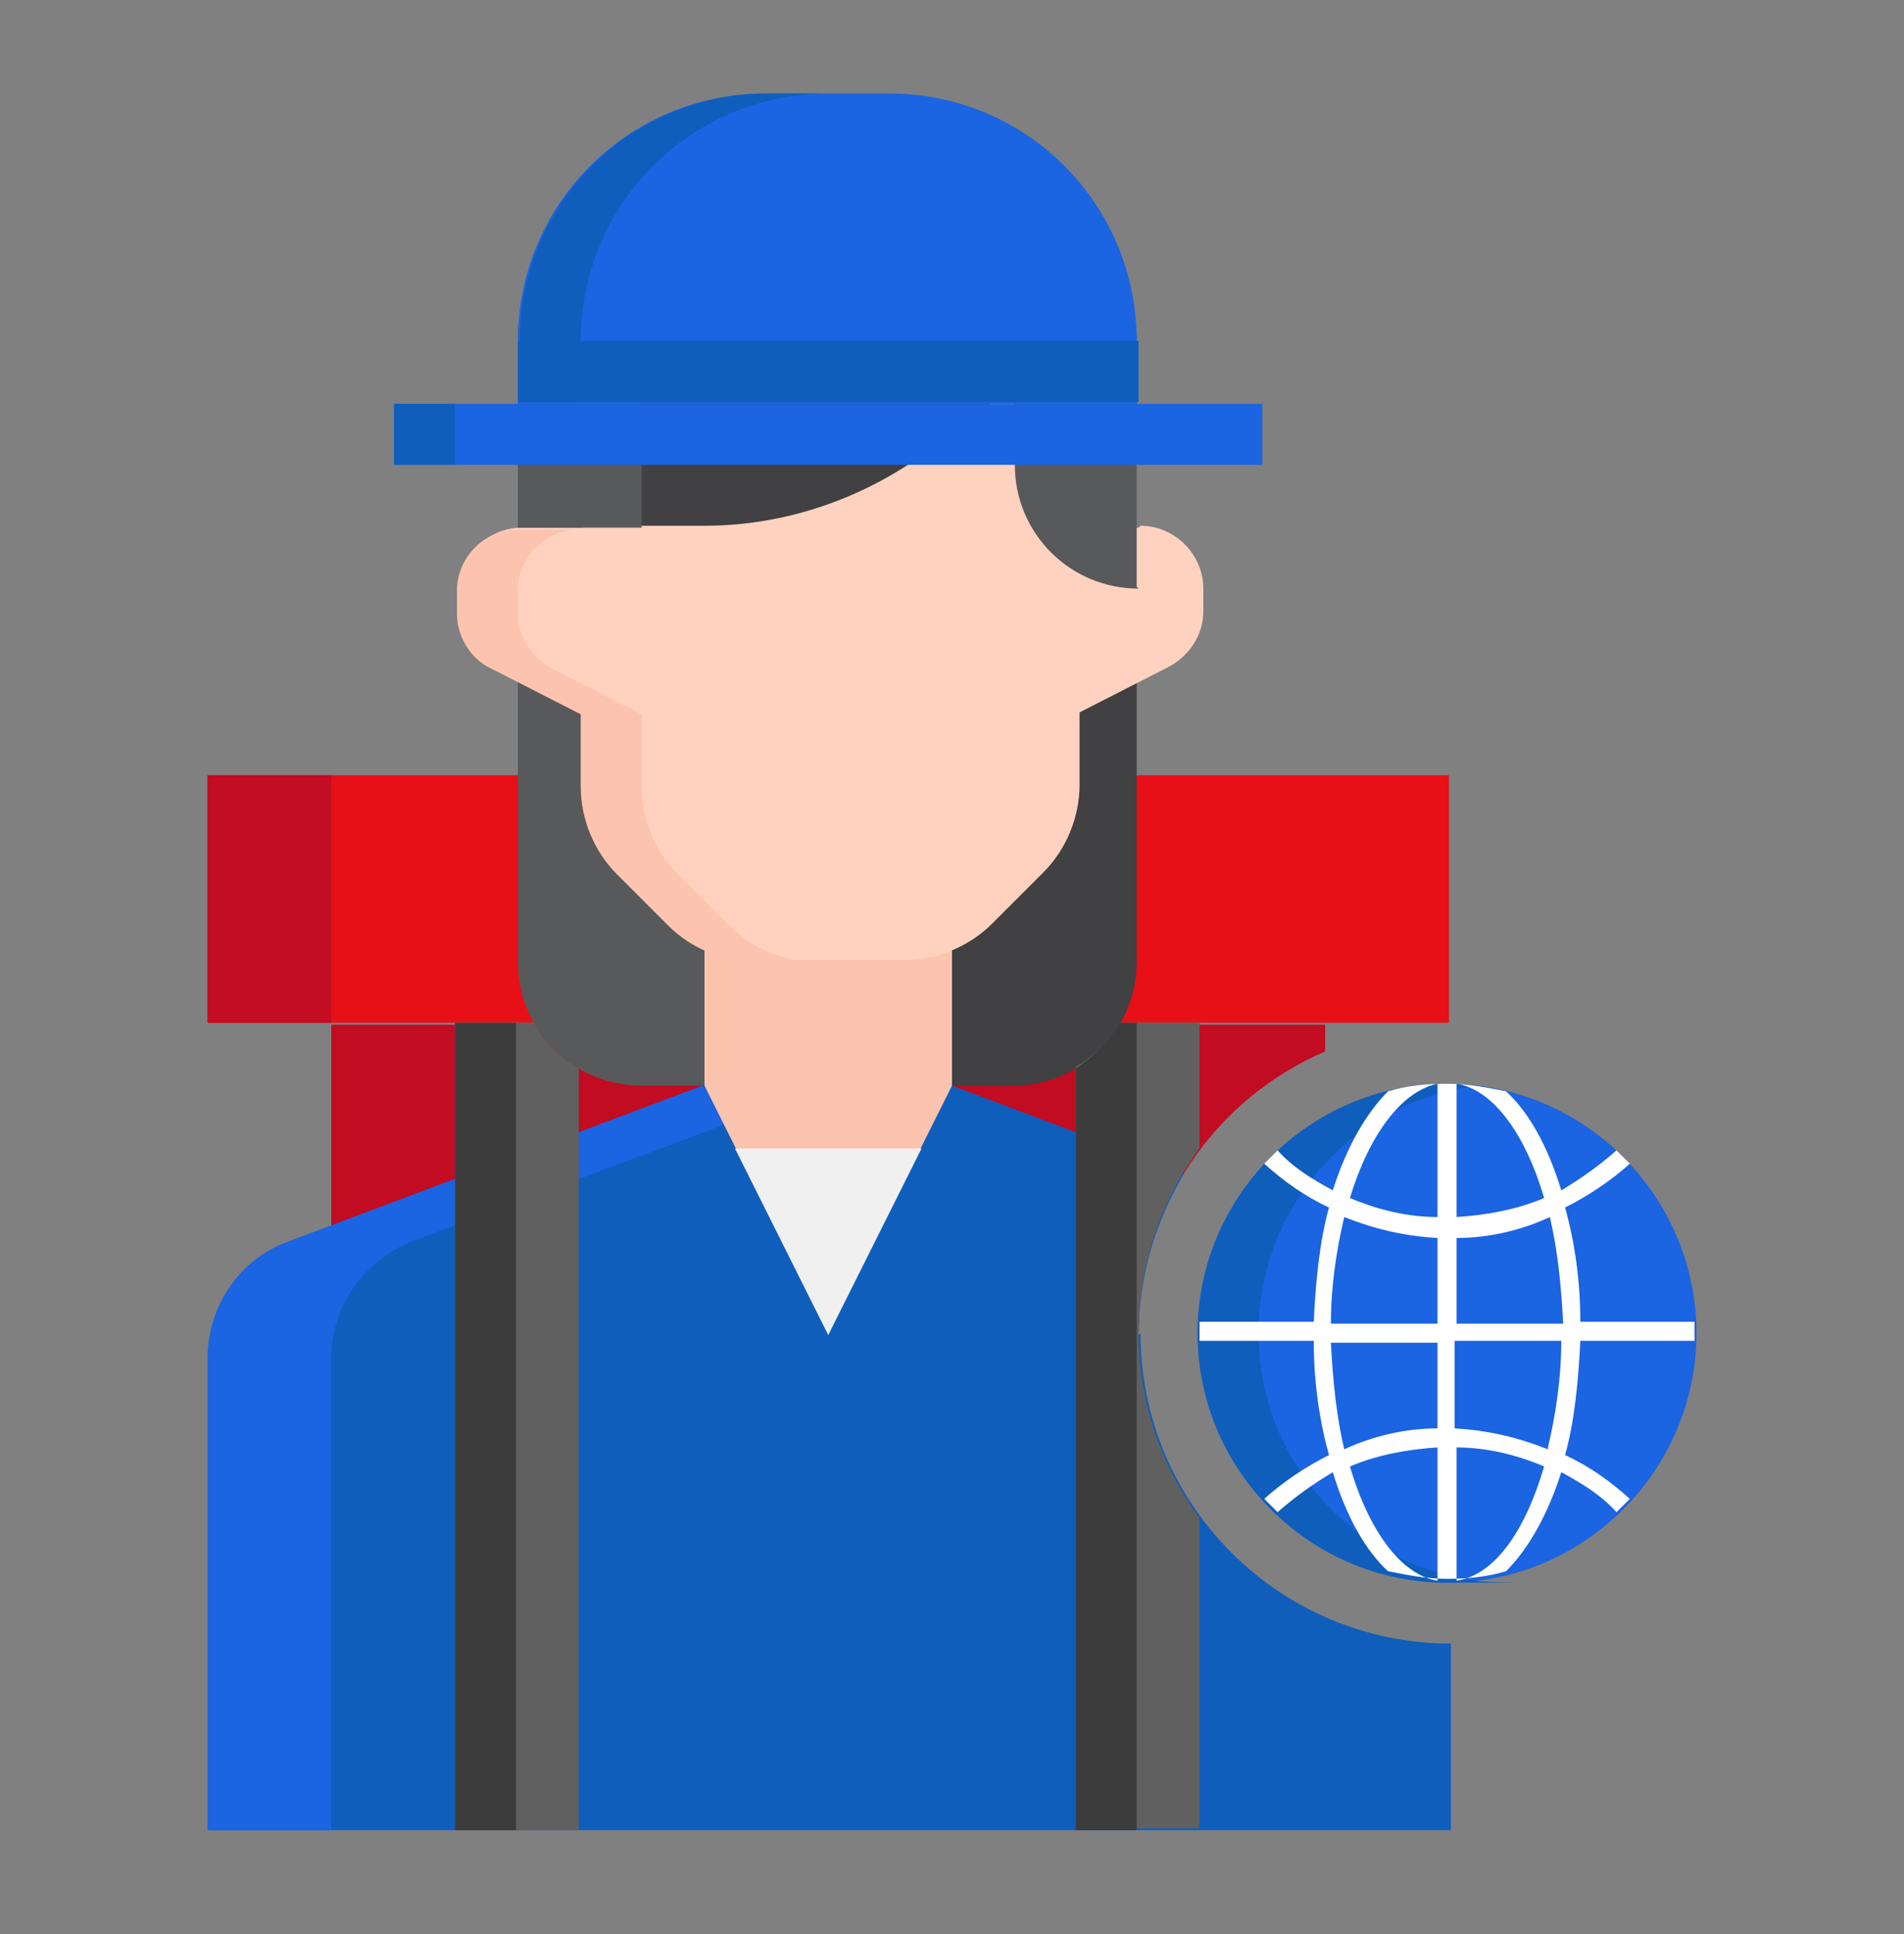
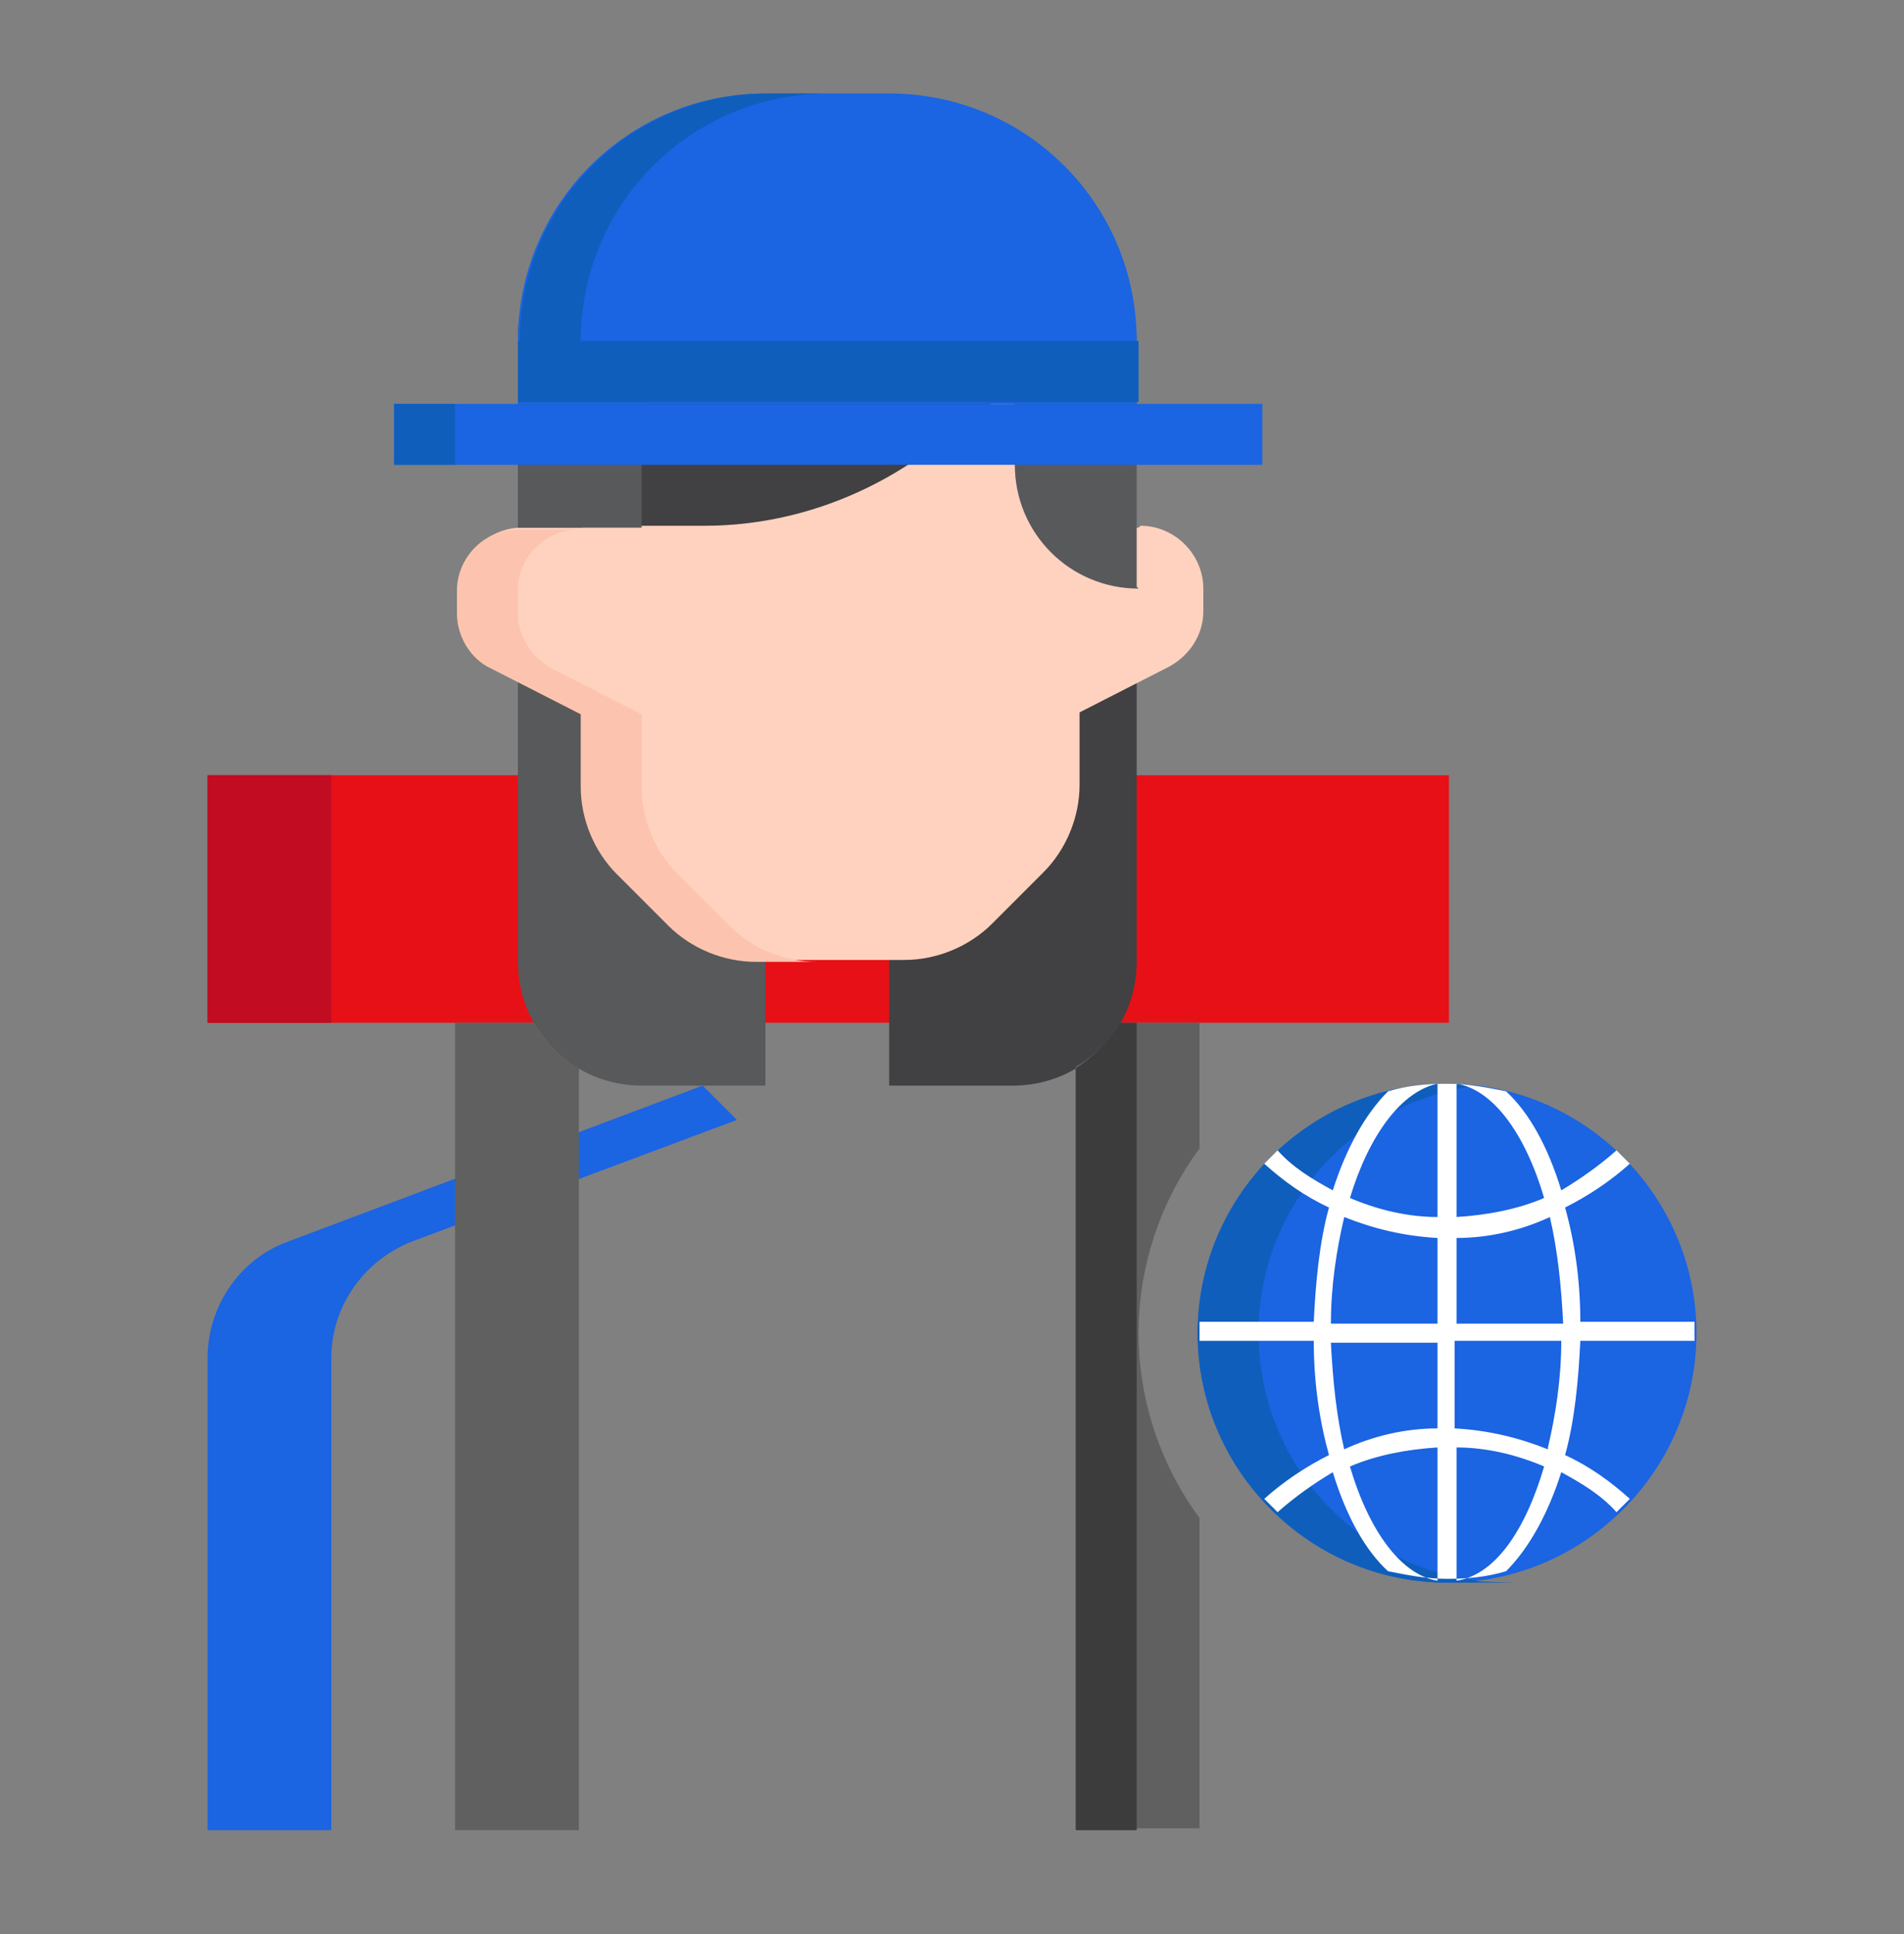
<svg xmlns="http://www.w3.org/2000/svg" width="64" height="65" viewBox="0 0 64 65" fill="none">
  <rect x="0" y="0" width="64" height="65" fill="#808080" stroke="none" />
-   <path d="M38.272 44.87C38.272 40.582 40.832 36.934 44.544 35.334V34.438H11.136V46.982H38.464C38.336 46.278 38.272 45.638 38.272 44.934V44.87Z" fill="#C10C22" />
  <path d="M6.976 26.054H48.704V34.374H6.976V26.054Z" fill="#E71017" />
  <path d="M6.976 26.054H11.136V34.374H6.976V26.054Z" fill="#C10C22" />
  <path d="M25.728 36.486H21.568C19.264 36.486 17.408 34.63 17.408 32.326V17.734H25.728V36.486Z" fill="#58595B" />
  <path d="M29.888 36.486H34.048C36.352 36.486 38.208 34.63 38.208 32.326V17.734H29.888V36.486Z" fill="#414042" />
-   <path d="M38.272 44.87C38.272 42.886 38.848 41.03 39.808 39.43L32 36.486H23.68L9.728 41.734C8.128 42.31 7.04 43.91 7.04 45.638V61.51H48.768V55.238C43.008 55.238 38.336 50.566 38.336 44.806L38.272 44.87Z" fill="#0F5EBC" />
  <path d="M13.824 41.734L24.768 37.638L23.616 36.486L9.664 41.734C8.064 42.31 6.976 43.91 6.976 45.638V61.51H11.136V45.638C11.136 43.91 12.224 42.374 13.824 41.734Z" fill="#1B64E2" />
-   <path d="M32 36.486V30.214H23.68V36.486L27.84 44.806L32 36.486Z" fill="#FCC4AE" />
-   <path d="M24.704 38.598L27.84 44.87L30.976 38.598H24.704Z" fill="#F0F0F0" />
+   <path d="M24.704 38.598L30.976 38.598H24.704Z" fill="#F0F0F0" />
  <path d="M38.272 17.734H36.224V13.382C36.224 11.078 34.304 9.158 32 9.222L23.68 9.35C21.44 9.35 19.584 11.206 19.584 13.51V17.734H17.536C16.384 17.734 15.488 18.694 15.488 19.782V20.55C15.488 21.318 15.936 22.086 16.64 22.406L19.648 23.942V26.374C19.648 27.462 20.096 28.55 20.864 29.318L22.592 31.046C23.36 31.814 24.448 32.262 25.536 32.262H30.4C31.488 32.262 32.576 31.814 33.344 31.046L35.072 29.318C35.84 28.55 36.288 27.462 36.288 26.374V23.942L39.296 22.406C40 22.022 40.448 21.318 40.448 20.55V19.782C40.448 18.63 39.488 17.67 38.336 17.67L38.272 17.734Z" fill="#FFD2C0" />
  <path d="M22.784 29.382C22.016 28.614 21.568 27.526 21.568 26.438V24.006L18.56 22.47C17.856 22.086 17.408 21.382 17.408 20.614V19.846C17.408 18.694 18.368 17.798 19.456 17.798H17.408C16.256 17.798 15.36 18.758 15.36 19.846V20.614C15.36 21.382 15.808 22.15 16.512 22.47L19.52 24.006V26.438C19.52 27.526 19.968 28.614 20.736 29.382L22.464 31.11C23.232 31.878 24.32 32.326 25.408 32.326H27.456C26.368 32.326 25.28 31.878 24.512 31.11L22.784 29.382Z" fill="#FCC4AE" />
  <path d="M38.272 19.782C35.968 19.782 34.112 17.926 34.112 15.622V9.35H36.16C37.312 9.35 38.208 10.31 38.208 11.398V19.718L38.272 19.782Z" fill="#58595B" />
  <path d="M17.984 34.374H15.296V61.51H19.456V35.91C18.816 35.526 18.304 35.014 17.984 34.438V34.374Z" fill="#606060" />
  <path d="M17.408 17.734V11.462C17.408 8.006 20.224 5.19 23.68 5.19H32C34.304 5.19 36.16 7.046 36.16 9.35C36.16 11.654 35.52 11.91 34.496 12.678L31.168 15.174C28.992 16.774 26.368 17.67 23.68 17.67H17.408V17.734Z" fill="#414042" />
  <path d="M27.84 5.19H23.68C20.224 5.19 17.408 8.006 17.408 11.462V17.734H21.568V11.462C21.568 8.006 24.384 5.19 27.84 5.19Z" fill="#58595B" />
-   <path d="M15.296 34.374H17.344V61.51H15.296V34.374Z" fill="#3C3C3C" />
  <path d="M13.248 13.574H42.432V15.622H13.248V13.574Z" fill="#1B64E2" />
  <path d="M38.272 13.574H17.408V11.462C17.408 6.854 21.12 3.142 25.728 3.142H29.888C34.496 3.142 38.208 6.854 38.208 11.462V13.574H38.272Z" fill="#1B64E2" />
  <path d="M27.84 3.142H25.792C21.184 3.142 17.472 6.854 17.472 11.462V13.51H19.52V11.462C19.52 6.854 23.232 3.142 27.84 3.142Z" fill="#0F5EBC" />
  <path d="M13.248 13.574H15.296V15.622H13.248V13.574Z" fill="#0F5EBC" />
  <path d="M17.408 11.462H38.272V13.51H17.408V11.462Z" fill="#0F5EBC" />
  <path d="M40.32 34.374H37.632C37.248 35.014 36.736 35.526 36.16 35.846V61.446H40.32V51.014C39.04 49.286 38.272 47.11 38.272 44.806C38.272 42.502 39.04 40.326 40.32 38.598V34.438V34.374Z" fill="#606060" />
  <path d="M36.16 35.91V61.51H38.208V34.374H37.632C37.248 35.014 36.736 35.526 36.16 35.91Z" fill="#3C3C3C" />
  <path d="M48.64 53.19C44.032 53.19 40.256 49.414 40.256 44.806C40.256 40.198 44.032 36.422 48.64 36.422C53.248 36.422 57.024 40.198 57.024 44.806C57.024 49.414 53.248 53.19 48.64 53.19Z" fill="#1B64E2" />
  <path d="M42.304 44.806C42.304 40.518 45.504 36.998 49.664 36.486C49.344 36.486 48.96 36.422 48.64 36.422C44.032 36.422 40.256 40.198 40.256 44.806C40.256 49.414 44.032 53.19 48.64 53.19C53.248 53.19 49.344 53.19 49.664 53.126C45.504 52.614 42.304 49.094 42.304 44.806Z" fill="#0F5EBC" />
  <path d="M54.336 38.662C53.76 39.174 53.12 39.622 52.48 40.006C52.032 38.534 51.392 37.382 50.624 36.678C49.984 36.55 49.344 36.422 48.64 36.422C47.936 36.422 47.296 36.486 46.656 36.678C45.888 37.446 45.248 38.598 44.8 40.006C44.096 39.622 43.456 39.238 42.944 38.662L42.496 39.11C43.136 39.686 43.84 40.198 44.672 40.582C44.352 41.734 44.224 43.078 44.16 44.422H40.32C40.32 44.55 40.32 44.614 40.32 44.742C40.32 44.87 40.32 44.934 40.32 45.062H44.16C44.16 46.47 44.352 47.75 44.672 48.902C43.904 49.286 43.136 49.798 42.496 50.374C42.624 50.502 42.816 50.694 42.944 50.822C43.52 50.31 44.16 49.862 44.8 49.478C45.248 50.95 45.888 52.102 46.656 52.806C47.296 52.934 47.936 53.062 48.64 53.062C49.344 53.062 49.984 52.998 50.624 52.806C51.392 52.038 52.032 50.886 52.48 49.478C53.184 49.862 53.824 50.246 54.336 50.822L54.784 50.374C54.144 49.798 53.44 49.286 52.608 48.902C52.928 47.75 53.056 46.406 53.12 45.062H56.96C56.96 44.934 56.96 44.87 56.96 44.742C56.96 44.614 56.96 44.55 56.96 44.422H53.12C53.12 43.014 52.928 41.734 52.608 40.582C53.376 40.198 54.144 39.686 54.784 39.11C54.656 38.982 54.464 38.79 54.336 38.662ZM48.32 53.126C47.104 52.934 46.016 51.462 45.376 49.286C46.272 48.902 47.296 48.71 48.32 48.646V53.126ZM48.32 48.006C47.232 48.006 46.144 48.262 45.184 48.71C44.928 47.622 44.8 46.406 44.736 45.126H48.32V48.006ZM48.32 44.486H44.736C44.736 43.206 44.928 41.99 45.184 40.902C46.144 41.286 47.168 41.542 48.32 41.606V44.486ZM48.32 40.902C47.296 40.902 46.272 40.646 45.376 40.262C46.016 38.15 47.104 36.678 48.32 36.422V40.902ZM48.96 36.422C50.176 36.614 51.264 38.086 51.904 40.262C51.008 40.646 49.984 40.838 48.96 40.902V36.422ZM48.96 53.126V48.646C49.984 48.646 51.008 48.902 51.904 49.286C51.264 51.462 50.24 52.934 48.96 53.126ZM52.032 48.71C51.072 48.326 50.048 48.07 48.896 48.006V45.062H52.48C52.48 46.342 52.288 47.558 52.032 48.646V48.71ZM48.96 44.486V41.606C50.048 41.606 51.136 41.35 52.096 40.902C52.352 41.99 52.48 43.206 52.544 44.486H48.96Z" fill="white" />
</svg>